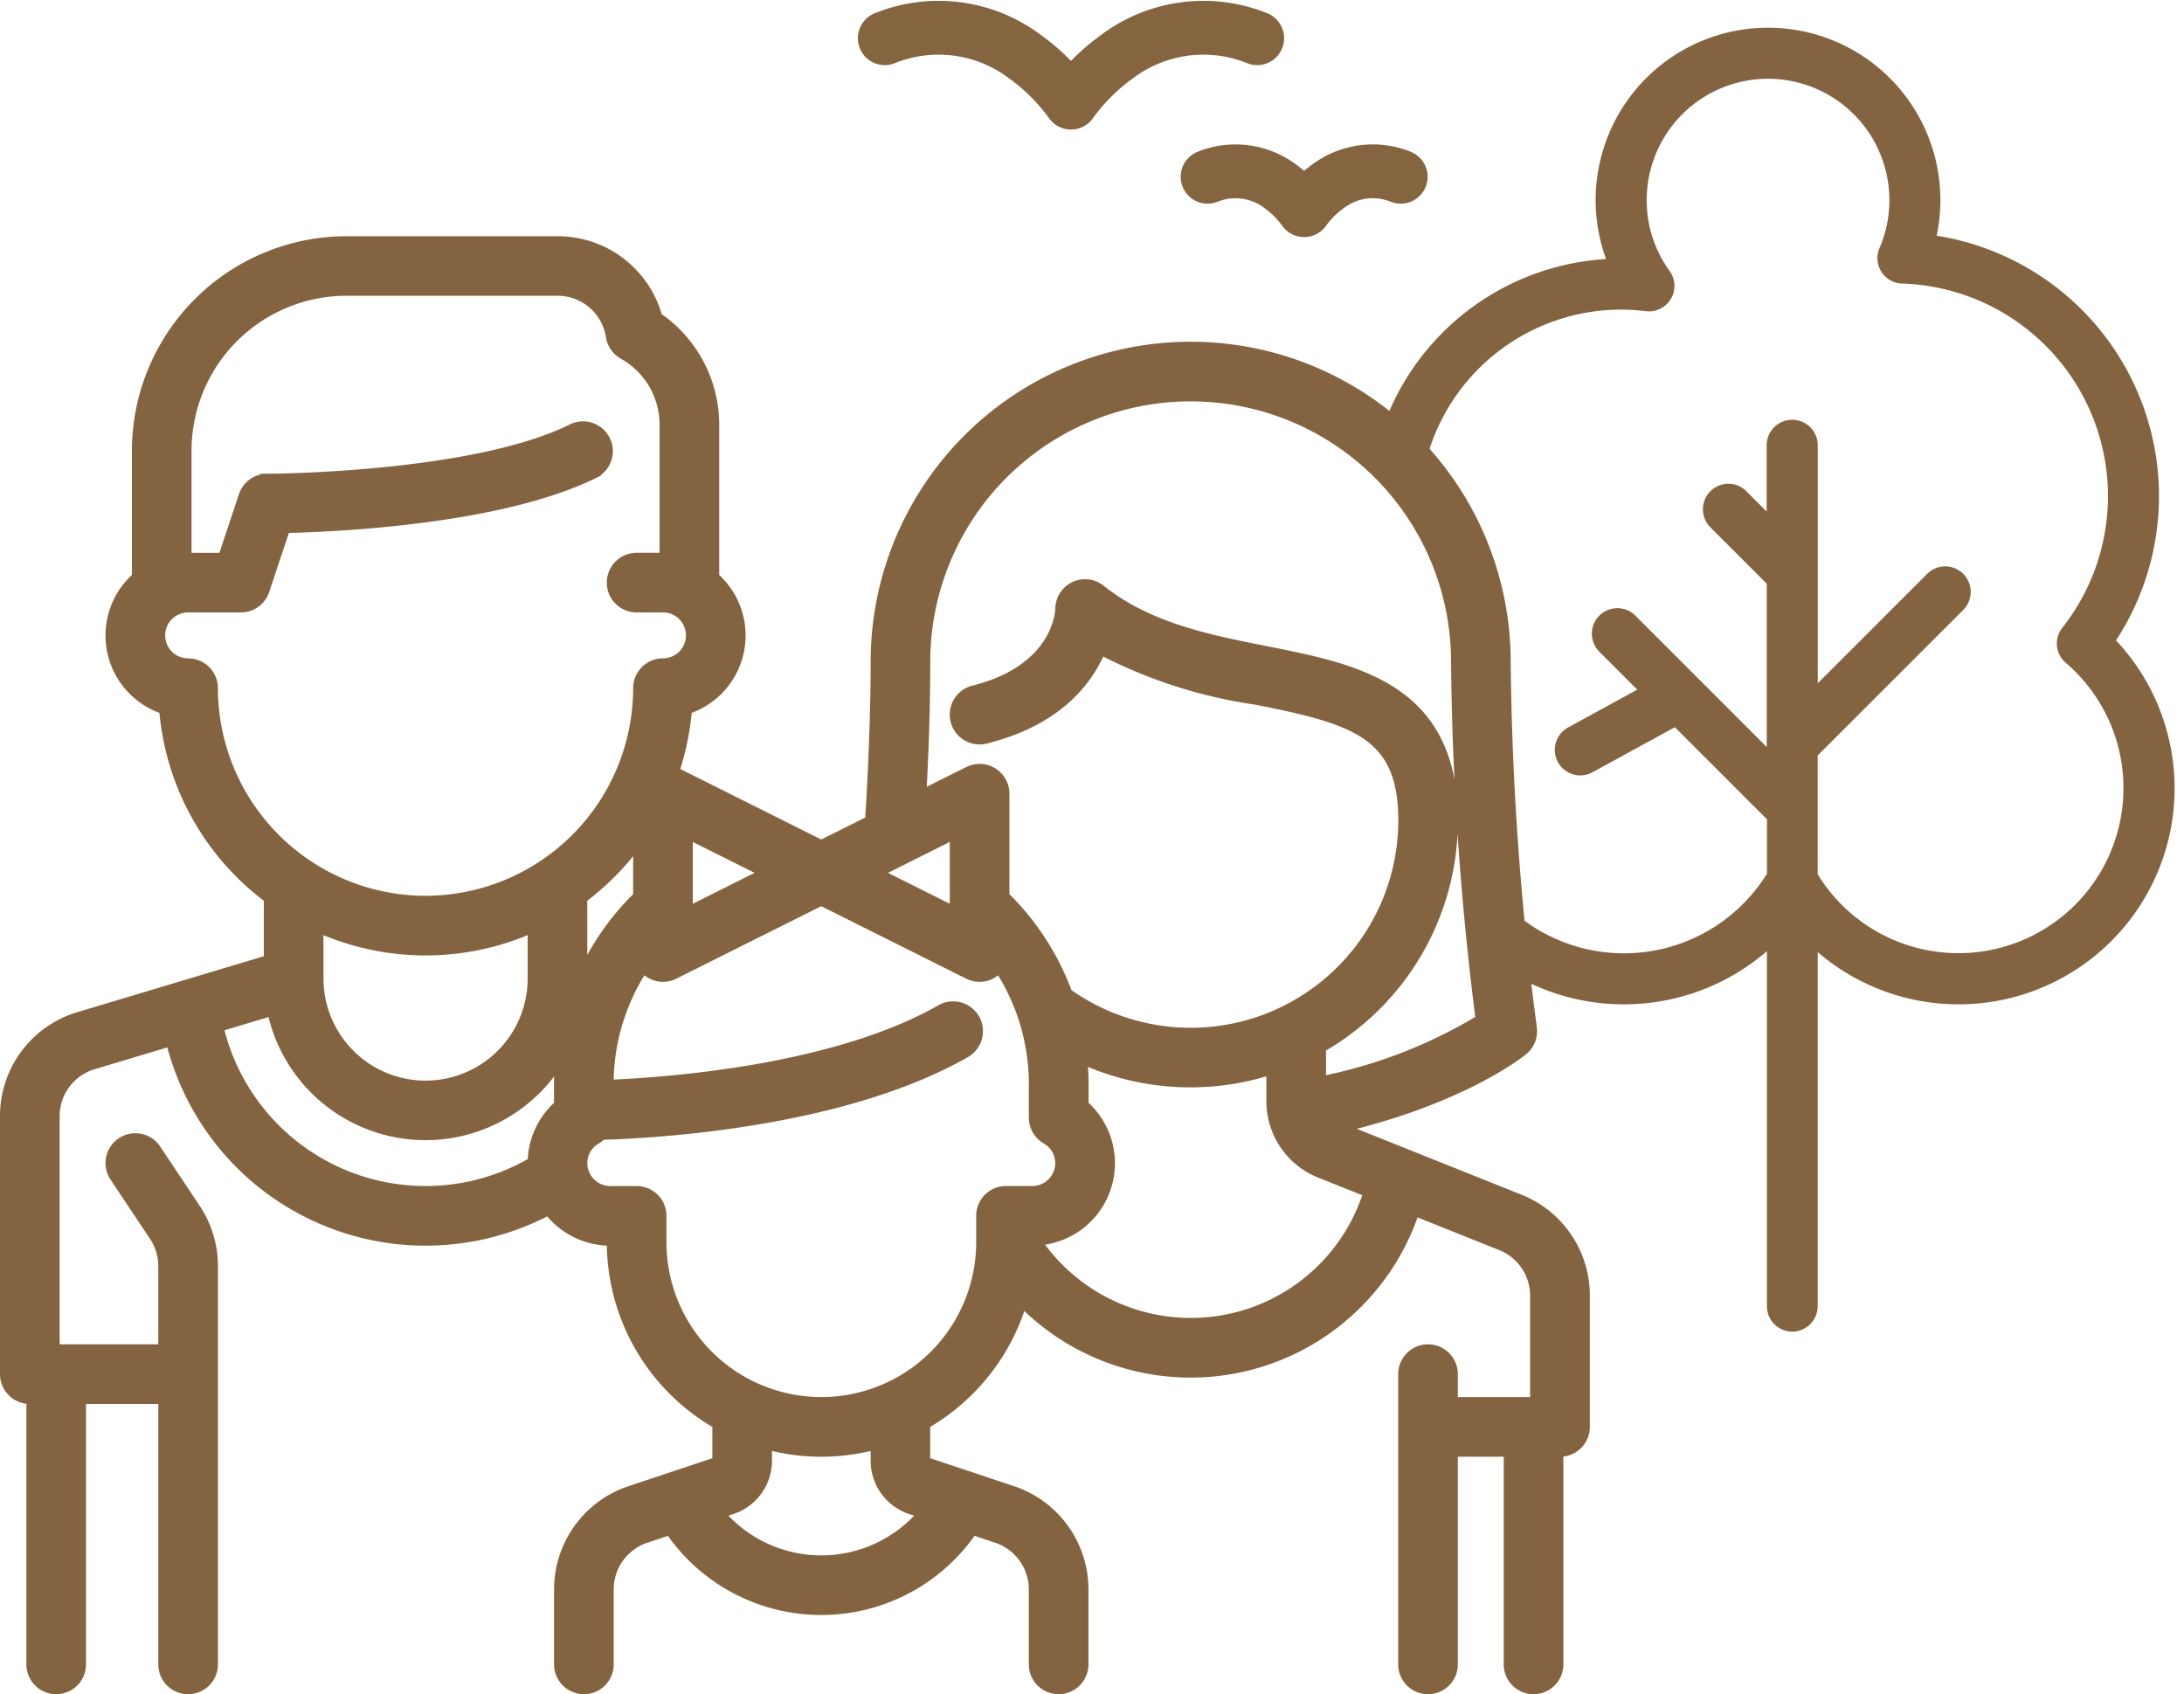
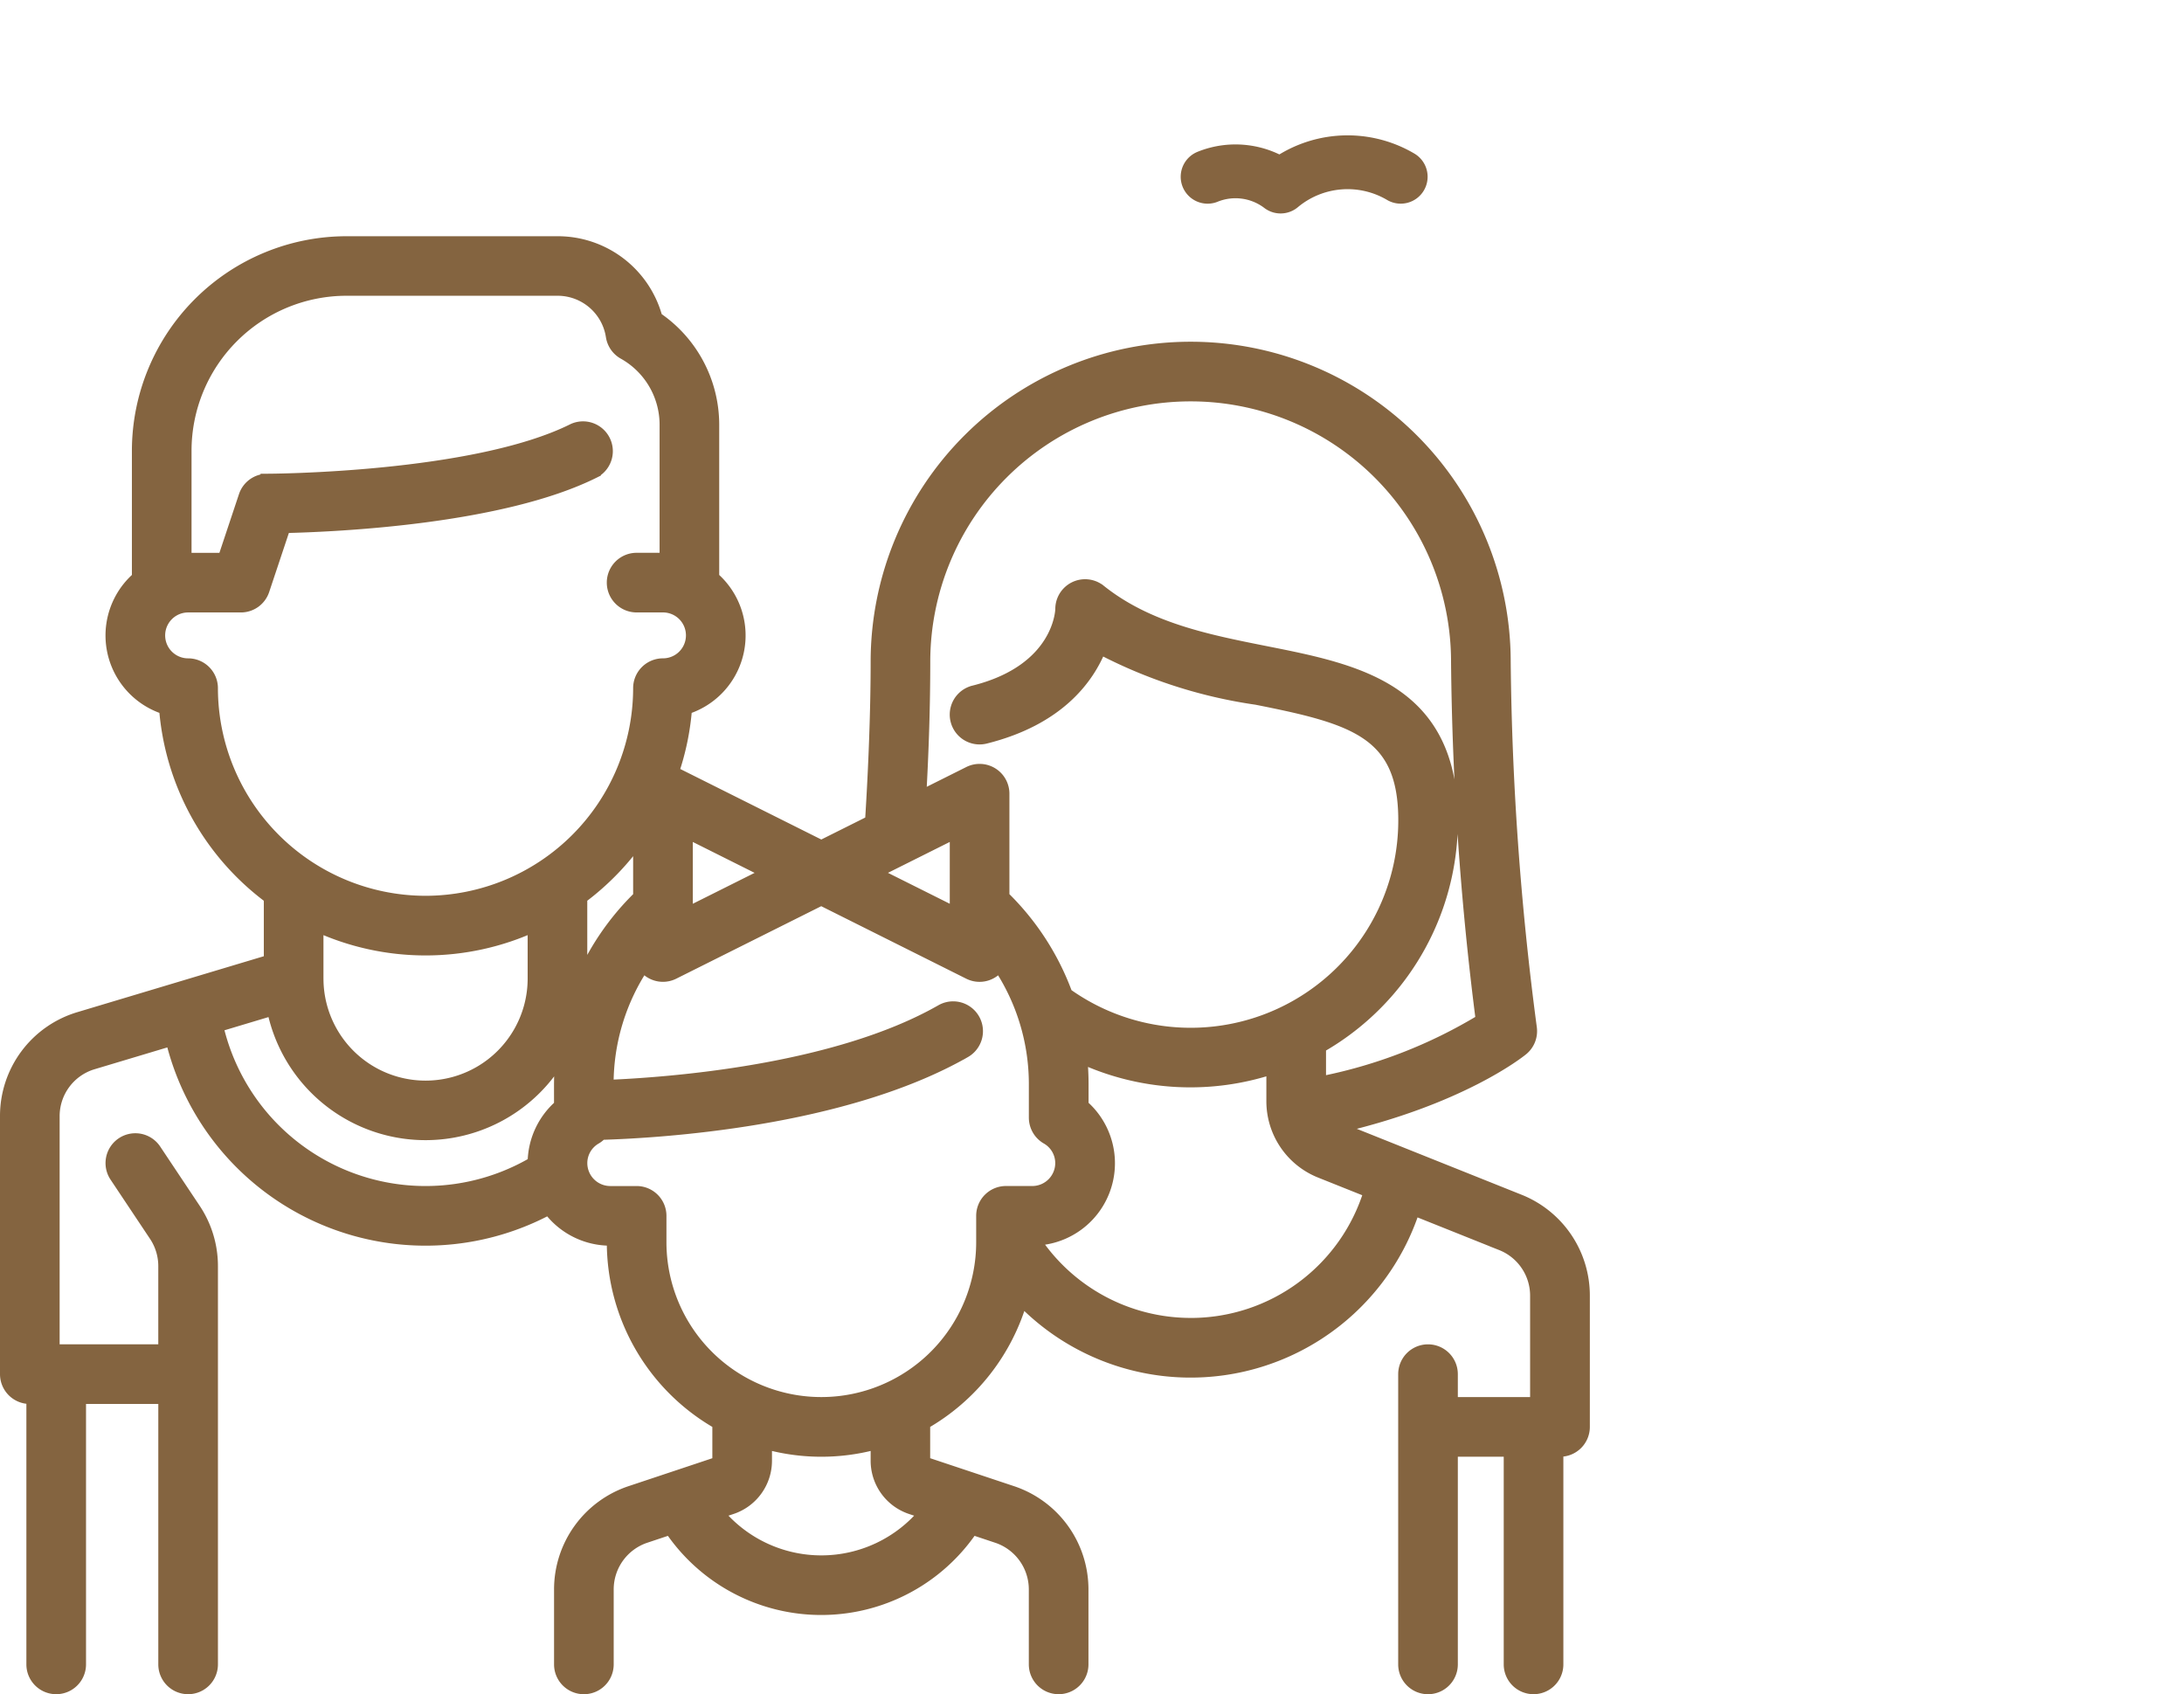
<svg xmlns="http://www.w3.org/2000/svg" width="121.767" height="94.454" viewBox="0 0 121.767 94.454">
  <g id="Gruppe_667" data-name="Gruppe 667" transform="translate(-1599.732 -4412.457)">
    <g id="love" transform="translate(1600.107 4404.58)">
      <g id="Gruppe_192" data-name="Gruppe 192" transform="translate(0 21.42)">
        <g id="Gruppe_191" data-name="Gruppe 191">
          <path id="Pfad_169" data-name="Pfad 169" d="M84.307,74.828,74.221,70.793a1.685,1.685,0,0,1-.156-.076c6.966-1.585,10.266-4.236,10.412-4.356a1.288,1.288,0,0,0,.459-1.178,166.79,166.79,0,0,1-1.458-20.411,17.468,17.468,0,1,0-34.936,0c0,2.639-.12,5.867-.315,8.923L45.416,55.1l-8.25-4.125c-.024-.012-.049-.02-.073-.031a14.422,14.422,0,0,0,.743-3.6A4.226,4.226,0,0,0,39.349,40.1V31.533a7.165,7.165,0,0,0-3.156-5.911,5.66,5.66,0,0,0-5.486-4.2H18.939A11.6,11.6,0,0,0,7.354,33V40.1a4.226,4.226,0,0,0,1.512,7.244,14.52,14.52,0,0,0,5.843,10.564v3.559L4.062,64.66A5.665,5.665,0,0,0,0,70.119V84.488a1.287,1.287,0,0,0,1.287,1.287h.184v14.893a1.287,1.287,0,0,0,2.575,0V85.775h4.78v14.893a1.287,1.287,0,0,0,2.575,0v-22.2a5.683,5.683,0,0,0-.957-3.162l-2.2-3.3A1.287,1.287,0,1,0,6.1,73.434l2.2,3.3a3.115,3.115,0,0,1,.525,1.734V83.2H2.575V70.119A3.106,3.106,0,0,1,4.8,67.126L9.222,65.8a14.528,14.528,0,0,0,21.014,9.415,4.225,4.225,0,0,0,3.412,1.735h.184v.184a11.59,11.59,0,0,0,5.884,10.079v2.1a.183.183,0,0,1-.125.174l-4.8,1.6a5.693,5.693,0,0,0-3.9,5.408v4.174a1.287,1.287,0,0,0,2.575,0V96.494A3.121,3.121,0,0,1,35.6,93.529l1.412-.471a10.113,10.113,0,0,0,16.8,0l1.412.471a3.121,3.121,0,0,1,2.137,2.965v4.174a1.287,1.287,0,0,0,2.575,0V96.494a5.693,5.693,0,0,0-3.9-5.408l-4.8-1.6a.183.183,0,0,1-.125-.174v-2.1a11.631,11.631,0,0,0,5.451-6.949,13.054,13.054,0,0,0,21.869-5.009l4.914,1.966a3.11,3.11,0,0,1,1.965,2.9v6.022h-4.78V84.488a1.287,1.287,0,0,0-2.575,0v16.181a1.287,1.287,0,1,0,2.575,0V88.717h3.309v11.951a1.287,1.287,0,0,0,2.575,0V88.717H86.6A1.287,1.287,0,0,0,87.89,87.43V80.121A5.672,5.672,0,0,0,84.307,74.828ZM51.116,44.772a14.893,14.893,0,1,1,29.786,0,169.033,169.033,0,0,0,1.379,19.995,27.562,27.562,0,0,1-9.1,3.51V66.228A14.415,14.415,0,0,0,75.135,64.9a14.493,14.493,0,0,0,5.4-11.3c0-7.277-5.263-8.322-10.352-9.332-3.238-.643-6.587-1.308-9.254-3.441a1.287,1.287,0,0,0-2.092,1.005c0,.034-.056,3.422-4.909,4.635a1.288,1.288,0,0,0,.625,2.5c4.061-1.015,5.718-3.294,6.394-5.006a26.965,26.965,0,0,0,8.734,2.834c5.44,1.08,8.279,1.873,8.279,6.806a11.918,11.918,0,0,1-4.444,9.3,11.949,11.949,0,0,1-14.462.417,14.548,14.548,0,0,0-3.525-5.433V52.127a1.287,1.287,0,0,0-1.863-1.151l-2.78,1.39C51.039,49.684,51.116,47.135,51.116,44.772Zm1.838,9.438v4.659l-4.66-2.33Zm-15.077,0,4.659,2.33-4.659,2.33Zm-6.988,14.1V69.53a4.23,4.23,0,0,0-1.471,3.19,11.952,11.952,0,0,1-17.725-7.661l3.181-.954a8.639,8.639,0,0,0,16.14,2.307A14.477,14.477,0,0,0,30.89,68.307ZM17.284,62.421V59.439a14.507,14.507,0,0,0,12.135,0v2.984a6.067,6.067,0,0,1-12.134.016C17.285,62.433,17.284,62.427,17.284,62.421Zm6.067-4.227A11.964,11.964,0,0,1,11.4,46.243a1.287,1.287,0,0,0-1.287-1.287,1.654,1.654,0,0,1,0-3.309h2.942a1.287,1.287,0,0,0,1.221-.88l1.182-3.545c2.959-.067,12.13-.483,17.295-3.065a1.287,1.287,0,0,0-1.151-2.3c-5.541,2.771-16.961,2.806-17.076,2.806a1.287,1.287,0,0,0-1.221.88l-1.177,3.532H10.113c-.061,0-.123,0-.184,0V33a9.02,9.02,0,0,1,9.009-9.009H30.707a3.1,3.1,0,0,1,3.072,2.634,1.287,1.287,0,0,0,.639.919,4.6,4.6,0,0,1,2.357,3.984v7.543c-.061,0-.122,0-.184,0H35.119a1.287,1.287,0,0,0,0,2.575H36.59a1.654,1.654,0,1,1,0,3.309A1.287,1.287,0,0,0,35.3,46.243,11.965,11.965,0,0,1,23.352,58.194Zm8.642,4.23V57.907A14.643,14.643,0,0,0,35.3,54.486v3.4a14.546,14.546,0,0,0-3.318,4.9C31.99,62.662,31.994,62.543,31.994,62.423ZM51.249,92.2a7.532,7.532,0,0,1-11.665,0l.821-.273a2.755,2.755,0,0,0,1.886-2.617V88.285a11.525,11.525,0,0,0,6.251,0v1.026a2.754,2.754,0,0,0,1.886,2.617Zm4.464-17.827a1.287,1.287,0,0,0-1.287,1.287v1.28c0,.011,0,.022,0,.033v.157a9.009,9.009,0,0,1-18.019,0V75.662a1.287,1.287,0,0,0-1.287-1.287H33.649a1.656,1.656,0,0,1-1.654-1.654,1.635,1.635,0,0,1,.831-1.421,1.28,1.28,0,0,0,.3-.25c3.183-.092,13.5-.691,20.28-4.566a1.287,1.287,0,1,0-1.278-2.236c-5.94,3.394-15.273,4.074-18.667,4.209v-.15A11.963,11.963,0,0,1,35.5,61.639a1.284,1.284,0,0,0,1.662.465l8.25-4.125,8.25,4.125a1.28,1.28,0,0,0,1.662-.465,11.963,11.963,0,0,1,2.039,6.668v1.879a1.287,1.287,0,0,0,.64,1.113,1.635,1.635,0,0,1,.831,1.421,1.656,1.656,0,0,1-1.654,1.654Zm10.3,7.355a10.494,10.494,0,0,1-8.8-4.781,4.218,4.218,0,0,0,2.729-7.419V68.307a14.477,14.477,0,0,0-.083-1.544,14.517,14.517,0,0,0,10.746.609v1.885a4.209,4.209,0,0,0,2.659,3.927l2.776,1.11A10.474,10.474,0,0,1,66.009,81.729Z" transform="translate(0 -21.42)" fill="#846440" stroke="#846440" stroke-width="0.75" />
        </g>
      </g>
    </g>
-     <path id="Pfad_177" data-name="Pfad 177" d="M55.755,72.137a8.013,8.013,0,0,0-7.849,1.052,11.242,11.242,0,0,0-2.533,2.54,11.242,11.242,0,0,0-2.533-2.54,8.011,8.011,0,0,0-7.849-1.052" transform="translate(1614.071 4342.45)" fill="none" stroke="#856440" stroke-linecap="round" stroke-linejoin="round" stroke-width="3" />
-     <path id="Pfad_178" data-name="Pfad 178" d="M45.756,71.854a4.154,4.154,0,0,0-4.07.545,5.829,5.829,0,0,0-1.314,1.317A5.829,5.829,0,0,0,39.06,72.4a4.154,4.154,0,0,0-4.07-.545" transform="translate(1632.071 4350.457)" fill="none" stroke="#856440" stroke-linecap="round" stroke-linejoin="round" stroke-width="3" />
-     <path id="Differenzmenge_2" data-name="Differenzmenge 2" d="M15631.96,72.7a1.423,1.423,0,0,1-1.422-1.422V51.486a12.2,12.2,0,0,1-14.17,1.274c-.605-1.856-1.085-3.563-1.426-5.074a9.379,9.379,0,0,0,15.6-.522V44.136L15625.407,39l-4.592,2.51a1.414,1.414,0,0,1-1.929-.566,1.419,1.419,0,0,1,.565-1.929l3.857-2.11-2.113-2.114a1.421,1.421,0,0,1,1.007-2.427,1.411,1.411,0,0,1,1,.415l3.438,3.437,0,0,3.889,3.889V31l-3.143-3.143a1.424,1.424,0,0,1,1.007-2.43,1.406,1.406,0,0,1,1,.418l1.131,1.131V23.284a1.424,1.424,0,0,1,2.849,0V36.55l6.1-6.1a1.425,1.425,0,0,1,2.012,0,1.427,1.427,0,0,1,0,2.011l-8.085,8.081a.085.085,0,0,1-.016.016.085.085,0,0,0-.016.016v6.623a9.2,9.2,0,1,0,13.836-11.785,1.41,1.41,0,0,1-.192-1.96,11.858,11.858,0,0,0-8.937-19.187,1.407,1.407,0,0,1-1.155-.656,1.425,1.425,0,0,1-.105-1.324,6.7,6.7,0,0,0,.55-2.671,6.765,6.765,0,0,0-13.53,0,6.682,6.682,0,0,0,1.277,3.948,1.421,1.421,0,0,1-1.328,2.243,11.345,11.345,0,0,0-1.387-.086,11.231,11.231,0,0,0-10.937,8.741,12.081,12.081,0,0,0-2.073-2.849,14.088,14.088,0,0,1,12.182-8.713,9.61,9.61,0,1,1,18.433-1.3,14.7,14.7,0,0,1,10,22.561,12.045,12.045,0,0,1-16.633,17.379V71.274A1.426,1.426,0,0,1,15631.96,72.7Zm-17.508-35.171v0c-.036-.961-.105-1.942-.207-2.916.129.137.273.283.43.433a1.412,1.412,0,0,1,.188,1.842c-.143.2-.28.42-.409.642Z" transform="translate(-13932.293 4414)" fill="#846440" stroke="rgba(0,0,0,0)" stroke-miterlimit="10" stroke-width="1" />
+     <path id="Pfad_178" data-name="Pfad 178" d="M45.756,71.854A5.829,5.829,0,0,0,39.06,72.4a4.154,4.154,0,0,0-4.07-.545" transform="translate(1632.071 4350.457)" fill="none" stroke="#856440" stroke-linecap="round" stroke-linejoin="round" stroke-width="3" />
  </g>
</svg>